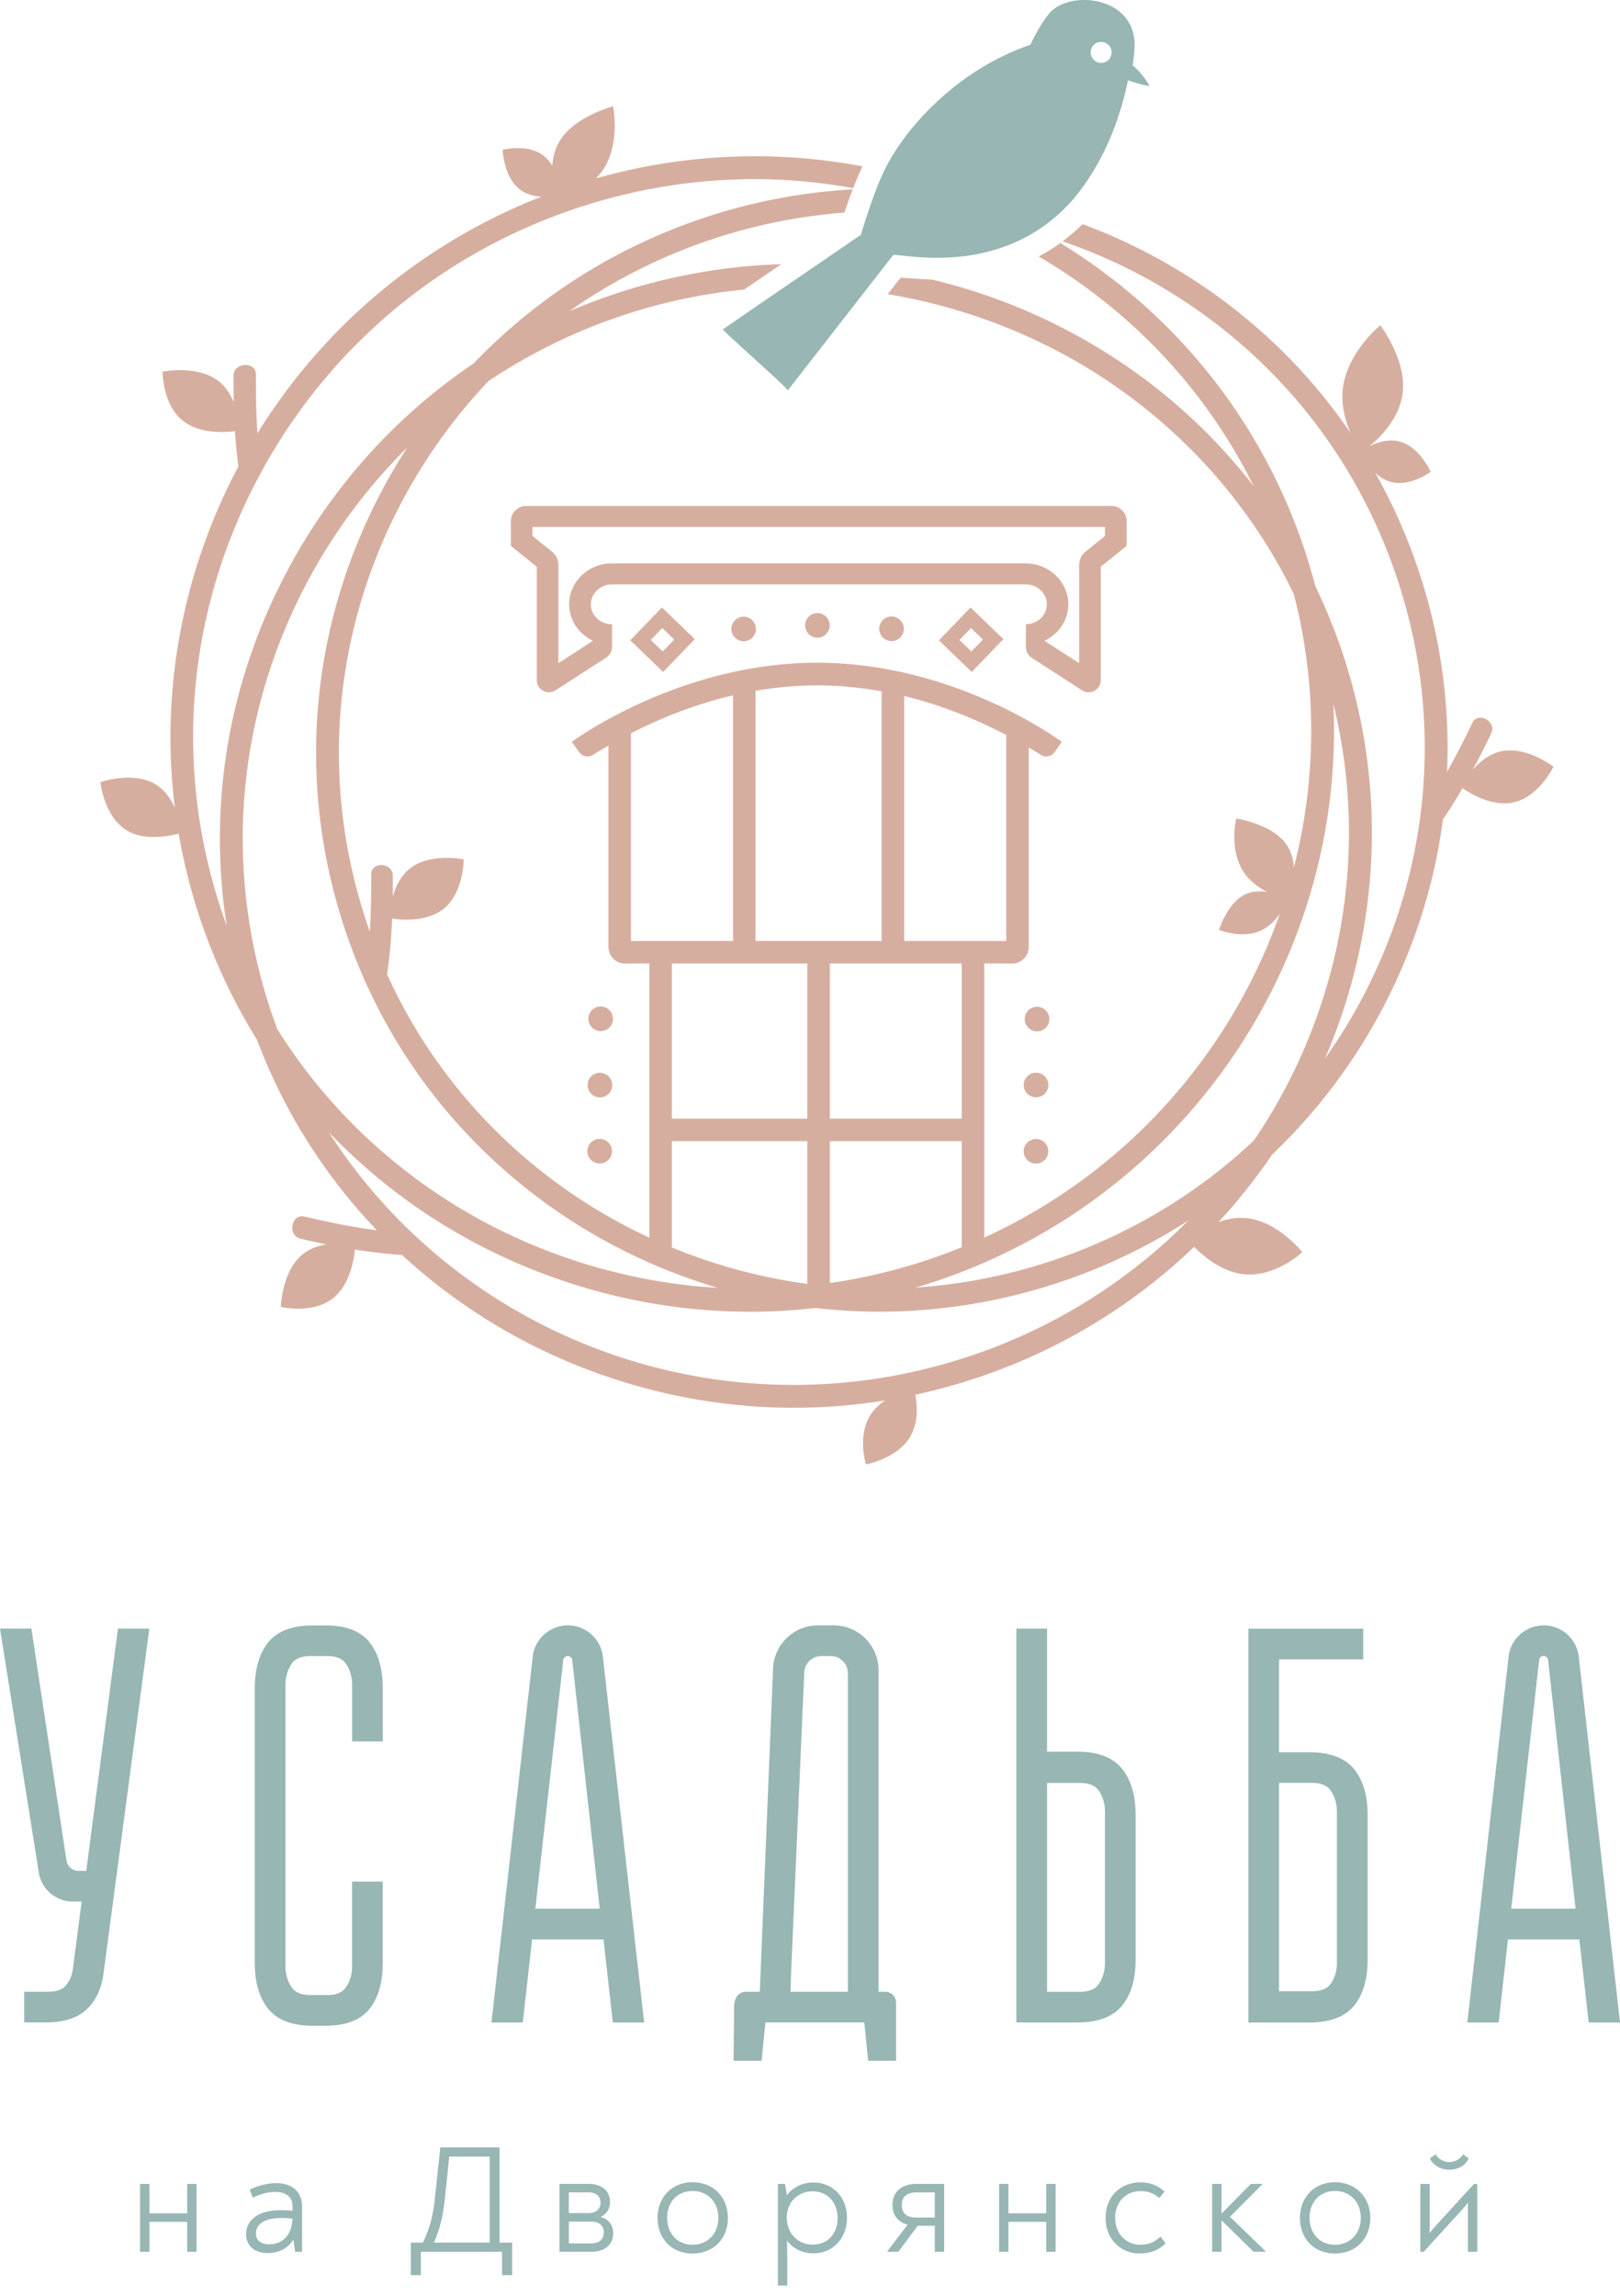
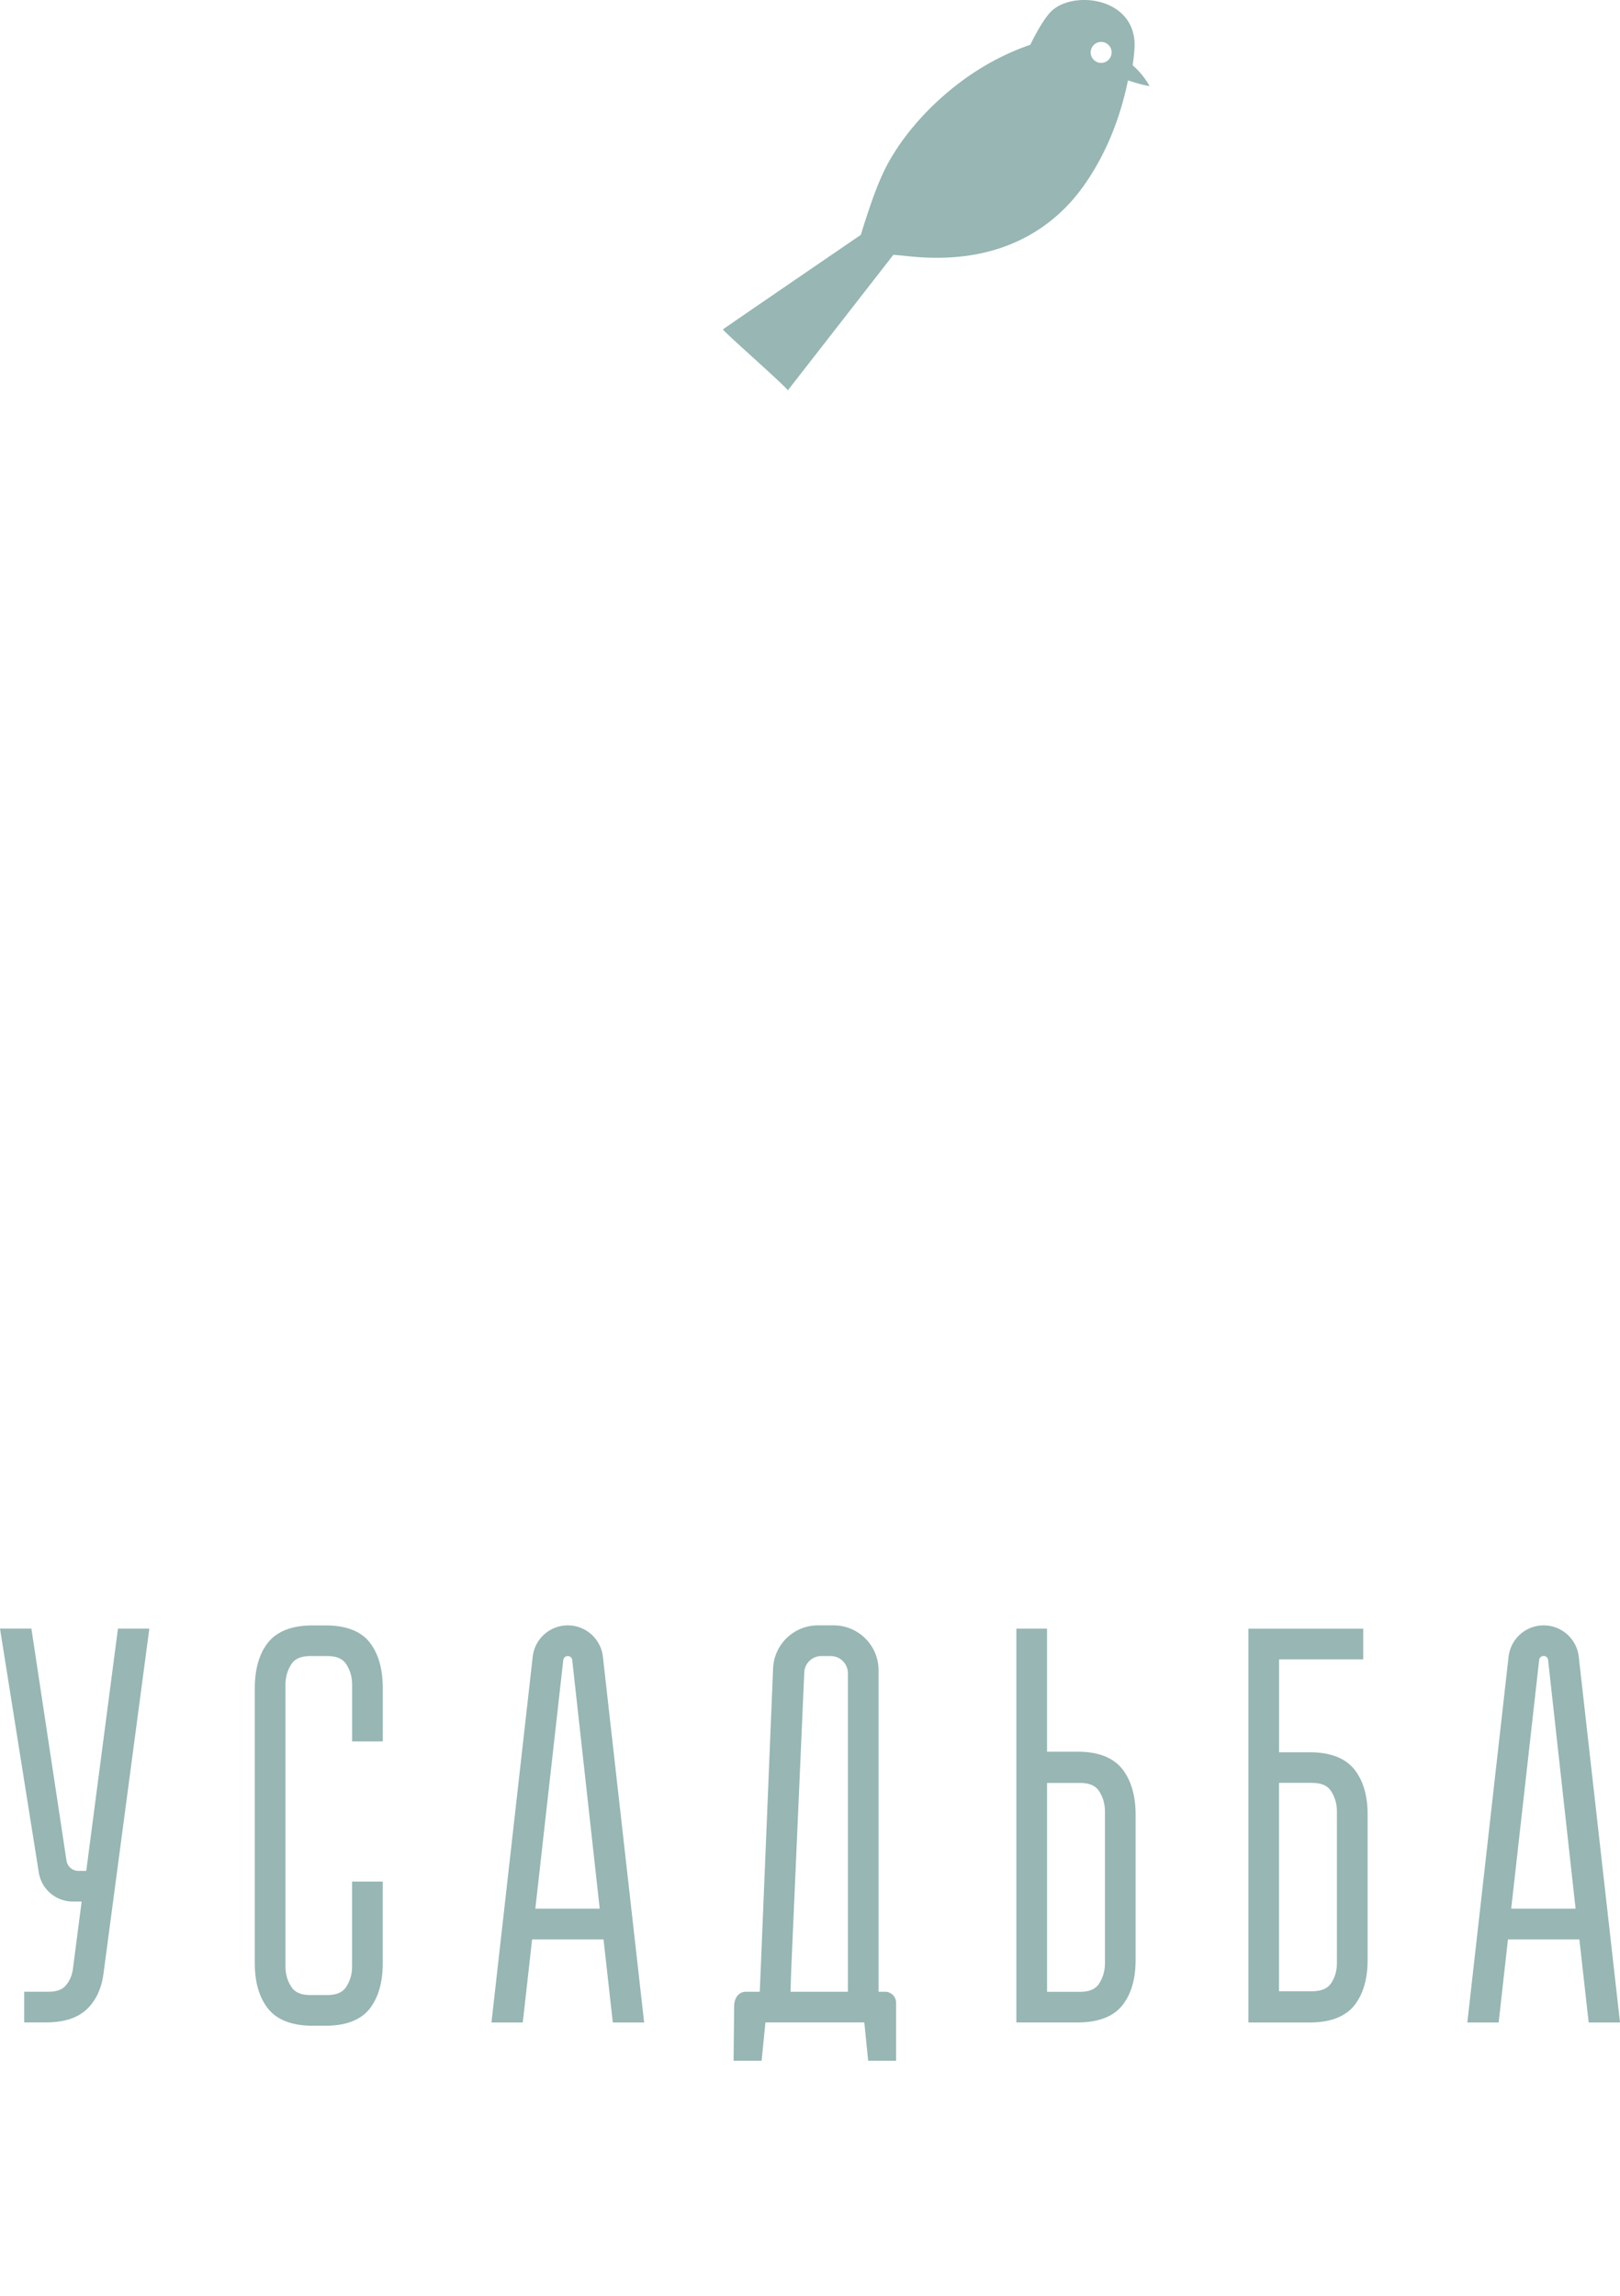
<svg xmlns="http://www.w3.org/2000/svg" width="144" height="204" viewBox="0 0 144 204" fill="none">
-   <path d="M98.77 44.955H46.79c-.757 0-1.376.602-1.376 1.342v2.212l2.301 1.855v10.094c0 .387.206.732.555.921.362.194.782.177 1.123-.042l4.484-2.898c.332-.218.53-.576.53-.967V55.47h-.063c-1.01-.021-1.826-.816-1.826-1.77 0-.956.837-1.771 1.867-1.771h36.87c1.004.037 1.795.816 1.795 1.77s-.786 1.729-1.796 1.767h-.063v2.145c.042.349.223.647.496.824l4.48 2.898c.18.118.387.177.593.177.18 0 .361-.047.53-.135.344-.19.555-.534.555-.921V50.36l2.275-1.834.025-.021v-2.212c0-.74-.618-1.342-1.375-1.342zM92.932 56.9c1.254-.64 2.032-1.863 2.032-3.2 0-1.965-1.666-3.597-3.714-3.639H54.394c-2.095 0-3.802 1.632-3.802 3.638 0 1.338.778 2.566 2.031 3.2l.084.043-3.074 1.99V50.2c0-.454-.206-.883-.568-1.178l-1.733-1.396v-.803h50.891v.803l-1.733 1.396c-.361.29-.567.72-.567 1.178v8.731l-3.075-1.989z" fill="#D6AE9F" />
-   <path d="M73.434 54.798a1.093 1.093 0 1 0-1.546 1.546 1.093 1.093 0 0 0 1.546-1.547m6.585.303a1.093 1.093 0 1 0-1.547 1.547 1.093 1.093 0 0 0 1.547-1.547m-13.145.015a1.093 1.093 0 1 0-1.546 1.546 1.093 1.093 0 0 0 1.546-1.546m22.32 1.679-2.92-2.813-2.817 2.918 2.919 2.814 2.813-2.919zm-3.908.072 1.022-1.06 1.06 1.022-1.022 1.06zm-23.573-.026.047-.046-2.873-2.771-.046-.047-2.772 2.873-.046.046 2.872 2.772.046.046zm-3.865.026 1.022-1.06 1.06 1.022-1.022 1.06z" fill="#D6AE9F" />
-   <path d="M17.472 194.061v6.031h-.833v-2.662h-3.356v2.662h-.833v-6.031h.833v2.608h3.356v-2.608zm9.375 2.019v4.012h-.614l-.152-1.093c-.437.723-1.215 1.203-2.28 1.203-1.173 0-1.921-.64-1.921-1.679 0-1.35 1.24-2.128 3.015-2.128.45 0 .791.013 1.107.055v-.408c0-.845-.602-1.27-1.527-1.27-.656 0-1.325.189-1.994.504l-.286-.71c.82-.383 1.598-.572 2.36-.572 1.38 0 2.292.723 2.292 2.086M26 197.144a7 7 0 0 0-.984-.055c-1.417 0-2.267.492-2.267 1.38 0 .601.438.954 1.186.954 1.241 0 2.02-.9 2.061-2.279zm19.525 2.128v2.894h-.9v-2.074h-7.217v2.074h-.888v-2.894h1.064c.547-1.064.9-2.305 1.064-3.848l.493-4.61h5.265v8.458zm-6.956 0h4.954v-7.642h-3.588l-.424 4.012c-.152 1.38-.463 2.566-.942 3.63m15.936-.833c0 1.052-.778 1.649-1.952 1.649h-2.822v-6.031h2.59c1.162 0 1.898.626 1.898 1.598 0 .669-.316 1.094-.833 1.337.681.19 1.119.682 1.119 1.447m-3.945-3.629v1.842h1.745c.749 0 1.077-.425 1.077-.93 0-.504-.328-.912-1.077-.912zm3.112 3.562c0-.547-.353-.967-1.131-.967h-1.977v1.939h1.977c.778 0 1.131-.408 1.131-.968zm4.778-1.295c0-1.855 1.295-3.167 3.112-3.167s3.138 1.308 3.138 3.167-1.296 3.167-3.138 3.167-3.112-1.308-3.112-3.167m5.404 0c0-1.393-.93-2.389-2.292-2.389s-2.262.996-2.262 2.389.929 2.389 2.262 2.389c1.334 0 2.292-.985 2.292-2.389m11.432-.03c0 1.855-1.254 3.18-2.986 3.18-.997 0-1.843-.45-2.347-1.132.012.463.025 1.022.025 1.624v2.372h-.833v-9.034h.627l.176 1.009c.518-.694 1.338-1.131 2.36-1.131 1.72 0 2.974 1.308 2.974 3.112zm-.833.042c0-1.392-.913-2.372-2.212-2.372s-2.305.955-2.305 2.334.967 2.402 2.305 2.402c1.337 0 2.212-.984 2.212-2.36zm9.472-3.028v6.031h-.833v-2.317h-1.514l-1.733 2.317h-.955v-.067l1.788-2.347c-.833-.219-1.35-.82-1.35-1.733 0-1.203.832-1.884 2.128-1.884zm-.833 2.99v-2.237h-1.624c-.93 0-1.308.45-1.308 1.131 0 .682.383 1.106 1.308 1.106zm10.738-2.99v6.031h-.833v-2.662H89.64v2.662h-.832v-6.031h.832v2.608h3.357v-2.608zm4.45 2.999c0-1.994 1.446-3.138 3.082-3.138.875 0 1.544.274 2.158.82l-.48.572c-.492-.424-.967-.614-1.678-.614-1.253 0-2.237.942-2.237 2.36s.967 2.401 2.225 2.401c.82 0 1.308-.26 1.8-.723l.462.601c-.626.585-1.282.9-2.334.9-1.501 0-3.003-1.106-3.003-3.179zm14.19 2.961v.067h-1.039l-2.852-2.797v2.797h-.833v-6.031h.833v2.645l2.608-2.645h1.009v.042l-2.864 2.881zm3.083-2.944c0-1.855 1.295-3.167 3.112-3.167s3.138 1.308 3.138 3.167-1.296 3.167-3.138 3.167-3.112-1.308-3.112-3.167m5.404 0c0-1.393-.929-2.389-2.292-2.389s-2.263.996-2.263 2.389.93 2.389 2.263 2.389 2.292-.985 2.292-2.389m10.355-3.016v6.031h-.832v-3.684c0-.231 0-.463.012-.694-.176.231-.37.463-.572.681l-3.369 3.697h-.298v-6.031h.832v3.575c0 .273-.012.547-.025.803.219-.273.45-.53.682-.79l3.276-3.588h.299zm-4.214-2.25.505-.383c.273.425.723.694 1.228.694s.942-.273 1.228-.694l.492.383c-.353.656-.967.984-1.72.984s-1.363-.328-1.733-.984" fill="#97B6B4" />
  <path fill-rule="evenodd" clip-rule="evenodd" d="M78.094 148.42v28.566h.585c.538 0 .971.433.971.971v5.157h-2.48l-.342-3.407h-8.79l-.34 3.407h-2.49l.05-4.82c0-.782.425-1.308 1.039-1.308h1.236s.034-.673.06-1.346l1.126-27.389a3.99 3.99 0 0 1 3.988-3.823h1.396a3.99 3.99 0 0 1 3.991 3.992m-2.725 28.566v-28.31h-.004c0-.841-.682-1.522-1.523-1.522h-.828c-.816 0-1.485.639-1.523 1.455l-1.17 26.657-.05 1.72zM34.025 154.74v-4.719c0-1.691-.378-3.045-1.127-4.029-.786-1.039-2.128-1.56-3.979-1.56h-1.118c-1.847 0-3.193.521-4 1.556-.766.984-1.152 2.342-1.152 4.033v24.445c0 1.657.386 2.999 1.152 3.983.803 1.034 2.15 1.556 4 1.556h1.118c1.855 0 3.193-.526 3.98-1.565.744-.984 1.122-2.321 1.122-3.978v-7.268h-2.725v7.511c0 .72-.177 1.334-.547 1.88-.316.467-.866.694-1.687.694h-1.455c-.82 0-1.37-.227-1.686-.694-.37-.546-.547-1.16-.547-1.88v-24.978c0-.719.18-1.333.55-1.884.312-.463.863-.69 1.687-.69h1.456c.82 0 1.37.227 1.686.694.37.547.547 1.161.547 1.88v5.013zm-23.54-10.022-2.818 21.526H6.97c-.53 0-.98-.387-1.06-.913l-3.12-20.617H0l3.449 21.673a3.064 3.064 0 0 0 3.024 2.582h.786l-.778 5.99c-.08.593-.294 1.081-.652 1.488-.315.362-.816.535-1.539.535H2.15v2.725h1.947c1.585 0 2.805-.395 3.62-1.169.8-.761 1.296-1.809 1.477-3.121l4.08-30.699zm89.307 12.522c-.804-1.052-2.15-1.586-4.004-1.586H93.07v-10.935h-2.726v34.993h5.447c1.85 0 3.196-.526 4-1.557.765-.984 1.152-2.325 1.152-3.987v-12.924c0-1.658-.387-3.008-1.152-4.009zm-1.573 3.764v13.412c0 .72-.181 1.338-.547 1.88-.316.467-.867.694-1.687.694h-2.914v-18.56h2.914c.82 0 1.371.227 1.687.694.37.547.547 1.161.547 1.88m18.191-5.3c1.851 0 3.197.525 4 1.556h.004c.766.988 1.153 2.326 1.153 3.987v12.878c0 1.695-.387 3.05-1.153 4.034-.803 1.03-2.149 1.556-3.999 1.556h-5.447v-34.993h10.208v2.726h-7.483v8.256zm2.427 18.707v-13.412c0-.719-.176-1.333-.547-1.88-.315-.467-.866-.694-1.686-.694h-2.915v18.514h2.915c.824 0 1.375-.223 1.691-.677.366-.53.542-1.136.542-1.851m18.376-29.983a3.14 3.14 0 0 0-3.117 2.785l-3.667 32.502h2.784l.829-7.385h6.346l.829 7.385h2.784l-3.667-32.502a3.14 3.14 0 0 0-3.117-2.785zm.395 3.083 2.444 22.089h-5.724l2.485-22.089a.401.401 0 0 1 .799 0zm-90.256-.298a3.14 3.14 0 0 1 3.117-2.785h.004a3.14 3.14 0 0 1 3.117 2.785l3.667 32.502h-2.784l-.828-7.385h-6.347l-.829 7.385h-2.784zm5.956 22.387-2.444-22.089h.005a.4.4 0 0 0-.4-.357.4.4 0 0 0-.4.357L47.585 169.6z" fill="#97B6B4" />
-   <path d="M92.976 89.801a1.094 1.094 0 1 0-1.546 1.547 1.094 1.094 0 0 0 1.546-1.547m-.465-22.723a.92.92 0 0 0 1.232-.248l.644-.91-.072-.05c-.992-.715-10.014-6.981-21.66-6.981-11.7 0-20.764 6.266-21.76 6.981l-.068.05.648.91a.92.92 0 0 0 1.236.248c.454-.287.917-.56 1.375-.825v17.888c0 .82.665 1.484 1.485 1.484h.454l.063-.008h1.632v25.197h2.002v-9.412h12.042v13.866h2.002v-13.866h11.721v10.733l2.002-.744V85.613h1.952v.008h.517c.82 0 1.485-.664 1.485-1.484V66.42c.357.21.715.43 1.068.652zM71.764 85.617v13.787H59.722V85.617zm2.002 0h11.721v13.787H73.766zM56.088 65.16c2.982-1.531 6.027-2.663 9.072-3.373v21.828h-9.072zm22.283 18.455H67.158V61.387a32 32 0 0 1 5.497-.484c1.885 0 3.794.181 5.712.53V83.62zm2.002-21.765c3.045.736 6.09 1.9 9.068 3.461v18.3h-9.068V61.845zm12.514 33.814a1.094 1.094 0 1 0-1.546 1.547 1.094 1.094 0 0 0 1.546-1.547m-.004 5.888a1.094 1.094 0 1 0-1.546 1.547 1.094 1.094 0 0 0 1.546-1.547M54.196 89.785a1.094 1.094 0 1 0-1.546 1.546 1.094 1.094 0 0 0 1.546-1.546m-.099 5.863a1.093 1.093 0 1 0-1.546 1.546 1.093 1.093 0 0 0 1.546-1.546m.003 5.895a1.094 1.094 0 1 0-1.546 1.547 1.094 1.094 0 0 0 1.546-1.547" fill="#D6AE9F" />
  <path d="M100.679 5.803s.202-1.308.172-2.007c-.189-4.189-5.804-4.66-7.553-2.637-.875 1.014-1.712 2.818-1.712 2.818-6.507 2.238-10.435 7.066-11.797 9.131-1.03 1.556-1.792 2.948-3.273 7.764 0 0-11.38 7.773-12.247 8.39-.114.08 5.35 4.846 5.762 5.422l9.379-12.041s.11 0 1.476.139c3.66.374 9.426.185 13.939-4.454 1.657-1.704 4.264-5.405 5.438-11.188 0 0 1.118.374 1.69.471.198.034.228.042.228.042-.396-.753-1.044-1.464-1.498-1.846zm-2.83-.215a.934.934 0 0 1-.9-.963.934.934 0 0 1 .963-.9c.513.017.916.45.9.963a.934.934 0 0 1-.963.9" fill="#97B6B4" />
-   <path fill-rule="evenodd" clip-rule="evenodd" d="M54.498 9.444s-3.613.955-4.844 3.247c-.357.662-.517 1.37-.566 2.043a3.2 3.2 0 0 0-.76-.89 3 3 0 0 0-.311-.212 3.2 3.2 0 0 0-.753-.315q-.322-.089-.64-.124a5.7 5.7 0 0 0-1.312.008 6 6 0 0 0-.453.07l-.097.02-.08.018s.076 2.385 1.498 3.5c.28.22.592.375.913.48q.304.099.612.146.209.031.41.046a51.78 51.78 0 0 0-25.231 21.023 61 61 0 0 1-.106-2.292 93 93 0 0 1-.029-2.934c.003-.457-.286-.724-.646-.812-.578-.143-1.337.178-1.343.91a86 86 0 0 0 .02 2.388c-.273-.696-.701-1.4-1.37-1.913a4.2 4.2 0 0 0-1.172-.618 6.4 6.4 0 0 0-1.598-.315c-1.197-.09-2.185.108-2.185.108s-.003.277.047.702c.038.312.103.704.218 1.125.09.331.212.68.375 1.024.274.573.662 1.128 1.215 1.553.618.474 1.366.726 2.09.85 1.011.172 1.976.097 2.488.032a46 46 0 0 0 .303 3.138c-4.857 9.133-6.975 19.689-5.649 30.321a6 6 0 0 0-.236-.468 5 5 0 0 0-.633-.899 3.8 3.8 0 0 0-.82-.693c-2.003-1.237-4.93-.21-4.93-.21s.315 3.031 2.313 4.268a3.4 3.4 0 0 0 .508.26q.094.04.19.074.439.154.89.217c.317.046.633.062.94.058q.214-.002.42-.017a8.5 8.5 0 0 0 1.697-.294q.104.594.22 1.19a51.2 51.2 0 0 0 6.74 17.131 49.9 49.9 0 0 0 10.66 16.934c-2.173-.283-4.338-.726-6.454-1.221-1.166-.273-1.503 1.691-.35 1.96q1.165.274 2.346.514c-.74.111-1.527.373-2.177.913-1.825 1.513-1.901 4.647-1.901 4.647s1.247.295 2.62.066c.715-.119 1.462-.381 2.087-.899 1.437-1.193 1.79-3.391 1.874-4.27 1.393.224 2.792.394 4.191.484a51 51 0 0 0 4.928 4.001c8.644 6.174 19.246 9.576 29.857 9.576 2.73 0 5.456-.219 8.154-.654a5 5 0 0 0-.372.272q-.174.138-.335.295-.153.147-.293.31a4 4 0 0 0-.313.429c-1.179 1.863-.388 4.382-.388 4.382s2.696-.5 3.87-2.363a4.25 4.25 0 0 0 .593-1.694q.044-.319.052-.624a7 7 0 0 0-.128-1.514 51 51 0 0 0 4.752-1.265 51.3 51.3 0 0 0 20.035-11.875c.24.246.555.545.933.848a8.4 8.4 0 0 0 1.689 1.071 5.6 5.6 0 0 0 1.791.517c2.797.295 5.194-1.964 5.194-1.964s-2.141-2.73-4.938-3.02c-.899-.094-1.757.075-2.507.348a51.5 51.5 0 0 0 4.771-6 50.3 50.3 0 0 0 9.871-13.097c2.778-5.302 4.554-10.936 5.307-16.681a45 45 0 0 0 1.744-2.78c.524.37 2.579 1.699 4.537 1.266.779-.172 1.442-.601 1.975-1.09.393-.361.717-.754.965-1.1.395-.551.601-.985.601-.985s-2.397-1.86-4.664-1.36c-1.061.236-1.906.947-2.503 1.638q.271-.504.533-1.013l.342-.669.201-.4.26-.526.299-.619c.515-1.068-1.168-2.006-1.682-.93a79 79 0 0 1-2.238 4.341 49.5 49.5 0 0 0-2.296-17.155 51 51 0 0 0-1.128-3.186q-.288-.73-.597-1.449a50 50 0 0 0-2.362-4.776c.377.346.829.646 1.349.793 1.737.492 3.58-.888 3.58-.888s-.043-.094-.126-.249q-.071-.137-.183-.324a7 7 0 0 0-.561-.791c-.452-.544-1.07-1.093-1.839-1.31a3 3 0 0 0-.806-.107q-.326.005-.636.063a4.3 4.3 0 0 0-.67.177q-.136.047-.261.098-.2.08-.375.166c.951-.772 2.512-2.317 2.913-4.397.588-3.05-1.939-6.347-1.939-6.347s-2.68 2.157-3.268 5.207c-.31 1.604.133 3.205.621 4.363-4.617-6.775-10.896-12.334-18.425-16.19a50 50 0 0 0-5.392-2.368 17 17 0 0 1-1.78 1.527 48.5 48.5 0 0 1 6.247 2.65c11.423 5.85 19.839 15.78 23.704 27.956 3.864 12.176 2.713 25.143-3.247 36.511a48.5 48.5 0 0 1-3.385 5.514c4.677-10.813 5.635-23.254 1.816-35.296a50 50 0 0 0-2.658-6.674 56 56 0 0 0-.732-2.532c-3.734-11.764-11.464-21.56-21.947-27.982l-.146.11-.147.109q-.396.275-.81.52-.405.241-.823.46a48 48 0 0 1 3.76 2.426c6.612 4.724 11.832 10.864 15.369 18.002-4.496-5.817-10.266-10.628-17.038-14.099a51.7 51.7 0 0 0-11.532-4.268c-.938-.043-1.871-.122-2.822-.181l-1.149 1.472c7.44 1.228 14.611 4.15 20.751 8.538 6.633 4.74 11.849 10.922 15.348 18.11a48.6 48.6 0 0 1 .009 24.265 4.7 4.7 0 0 0-.183-.996 3.8 3.8 0 0 0-.331-.776 3.7 3.7 0 0 0-.975-1.09 6.4 6.4 0 0 0-1.331-.774 10 10 0 0 0-2.304-.685s-.634 2.511.526 4.556a4 4 0 0 0 .445.627l.162.177.093.096.095.09c.273.255.57.476.872.666l.243.148.145.081.155.084c-.555-.089-1.176-.084-1.77.141-1.705.648-2.499 3.226-2.499 3.226s1.846.782 3.55.139a3.5 3.5 0 0 0 1.084-.688q.156-.143.296-.296l.125-.14.14-.17q.11-.142.209-.28c-5.005 14.22-16.455 26.051-31.99 30.982a50 50 0 0 1-9.291 2.006c-8.046-.967-15.861-3.966-22.464-8.681-6.862-4.9-12.184-11.37-15.61-18.916.239-1.636.376-3.296.446-4.956a8.4 8.4 0 0 0 2.207.039c.8-.099 1.664-.35 2.359-.902 1.817-1.442 1.792-4.403 1.792-4.403s-2.97-.618-4.787.824c-.832.661-1.277 1.64-1.516 2.508l.007-.638.003-.446-.003-.793c-.009-1.186-1.926-1.292-1.922-.097a78 78 0 0 1-.121 5.06 46 46 0 0 1-.512-1.523c-3.856-12.154-2.7-25.121 3.27-36.502a48.7 48.7 0 0 1 7.788-10.89 49.7 49.7 0 0 1 22.742-8.138 598 598 0 0 1 3.292-2.25 51.7 51.7 0 0 0-14.06 2.402 52 52 0 0 0-4.811 1.792 49 49 0 0 1 24.474-8.777l.198-.587q.26-.748.543-1.48c-4.195.24-8.392.994-12.505 2.297-8.185 2.6-15.415 7.138-21.193 13.173-6.974 4.702-12.715 11.083-16.719 18.725-5.115 9.757-6.893 20.612-5.232 31.229q-.19-.518-.368-1.04l-.143-.427-.167-.519c-3.973-12.52-2.78-25.87 3.366-37.592 6.144-11.722 16.486-20.386 29.125-24.398A50 50 0 0 1 67.1 15.918c2.927 0 5.854.281 8.74.803.255-.657.525-1.304.82-1.939-7.802-1.475-15.875-1.138-23.694 1.07.343-.342.654-.734.893-1.18a6.4 6.4 0 0 0 .62-1.787c.084-.424.13-.84.15-1.23q.014-.265.014-.51a10 10 0 0 0-.089-1.347 6 6 0 0 0-.056-.354M27.186 51.962c-6.078 11.595-7.26 24.806-3.327 37.197q.205.655.434 1.3.178.507.365 1.009c3.357 5.345 7.734 10.005 13 13.77 7.617 5.442 16.807 8.655 26.144 9.202-5.342-1.594-10.43-4.046-14.969-7.289-8.782-6.279-15.149-15.019-18.405-25.281-4.02-12.673-2.814-26.187 3.402-38.05a50 50 0 0 1 2.377-4.064 49.4 49.4 0 0 0-9.021 12.206m43.336 71.1c4.96 0 9.998-.748 14.977-2.33a49.24 49.24 0 0 0 20.117-12.269 50.8 50.8 0 0 1-12.146 5.712 50.7 50.7 0 0 1-15.103 2.381h-.421a50 50 0 0 1-5.446-.333 53 53 0 0 1-3.918.3q-.971.036-1.945.037c-10.717 0-21.43-3.436-30.16-9.674a51.7 51.7 0 0 1-7.235-6.266c8.967 13.975 24.637 22.442 41.28 22.442m22.33-10.822c7.073-2.246 13.4-5.993 18.635-10.927 7.487-11.078 10.389-25.062 7.037-38.757 1.068 22.703-13.286 44.301-36.14 51.556-.337.109-.678.202-1.019.303a48.8 48.8 0 0 0 10.697-1.932l.31-.094z" fill="#D6AE9F" />
</svg>